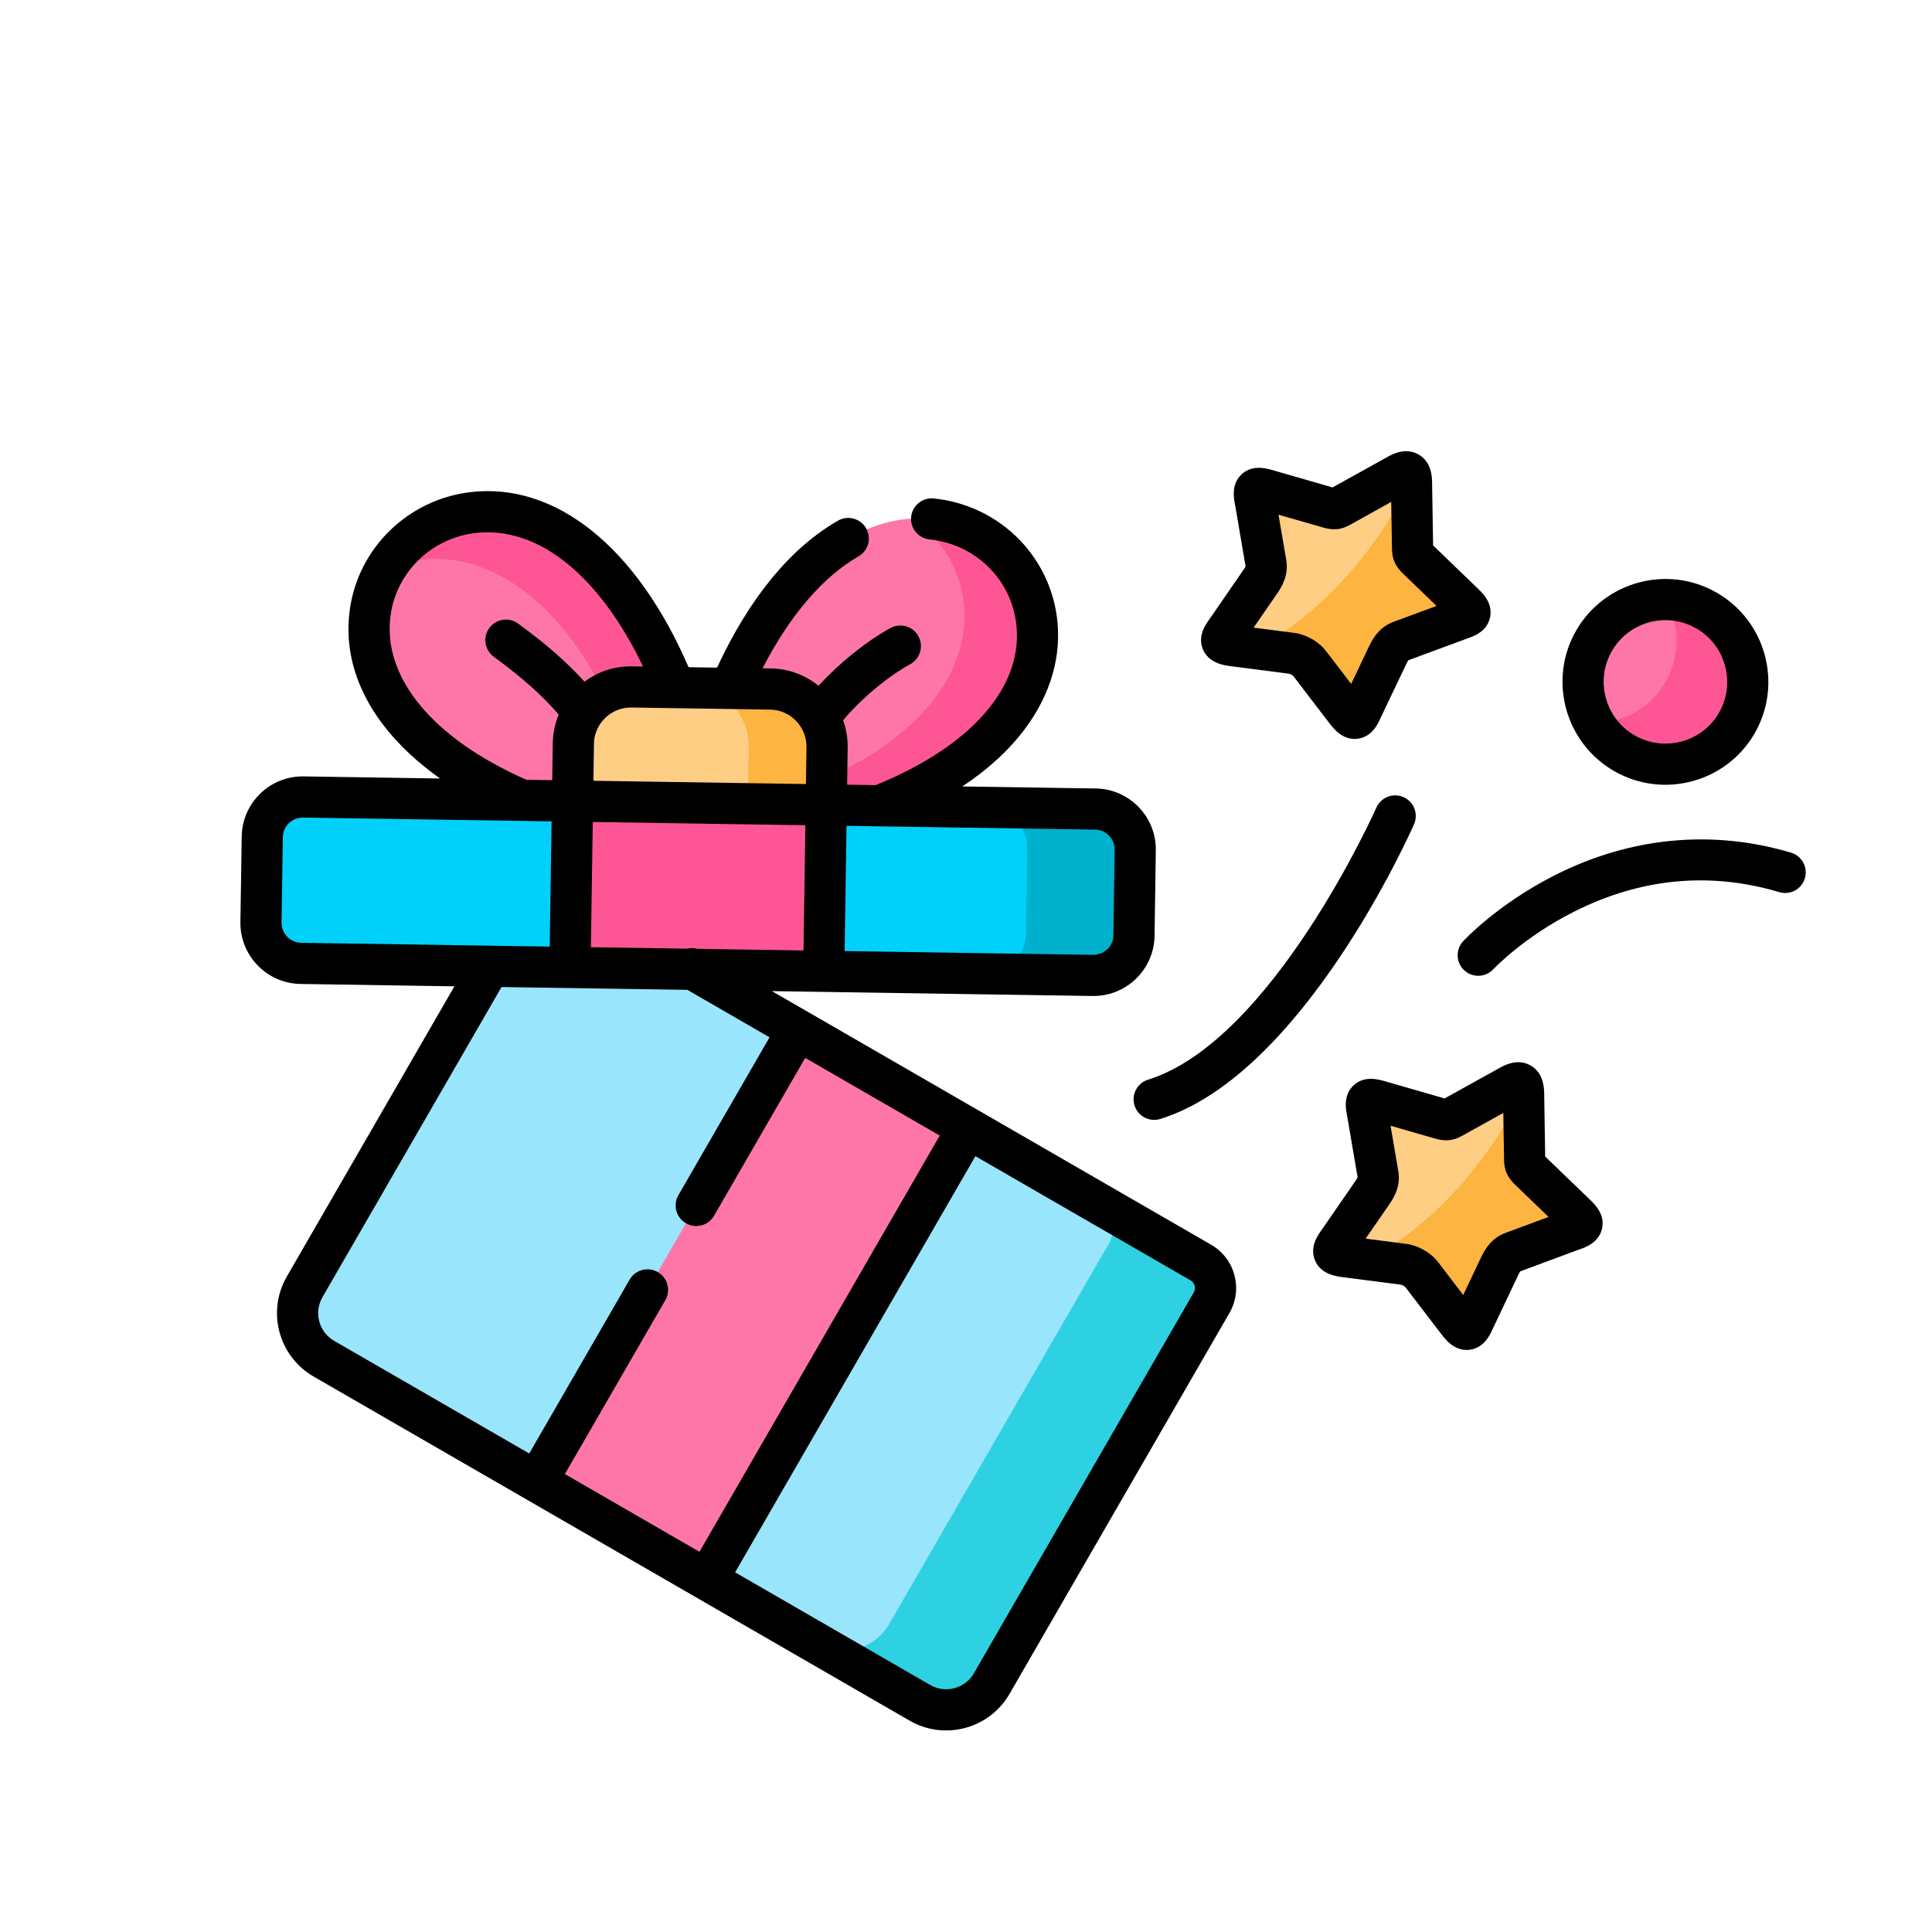
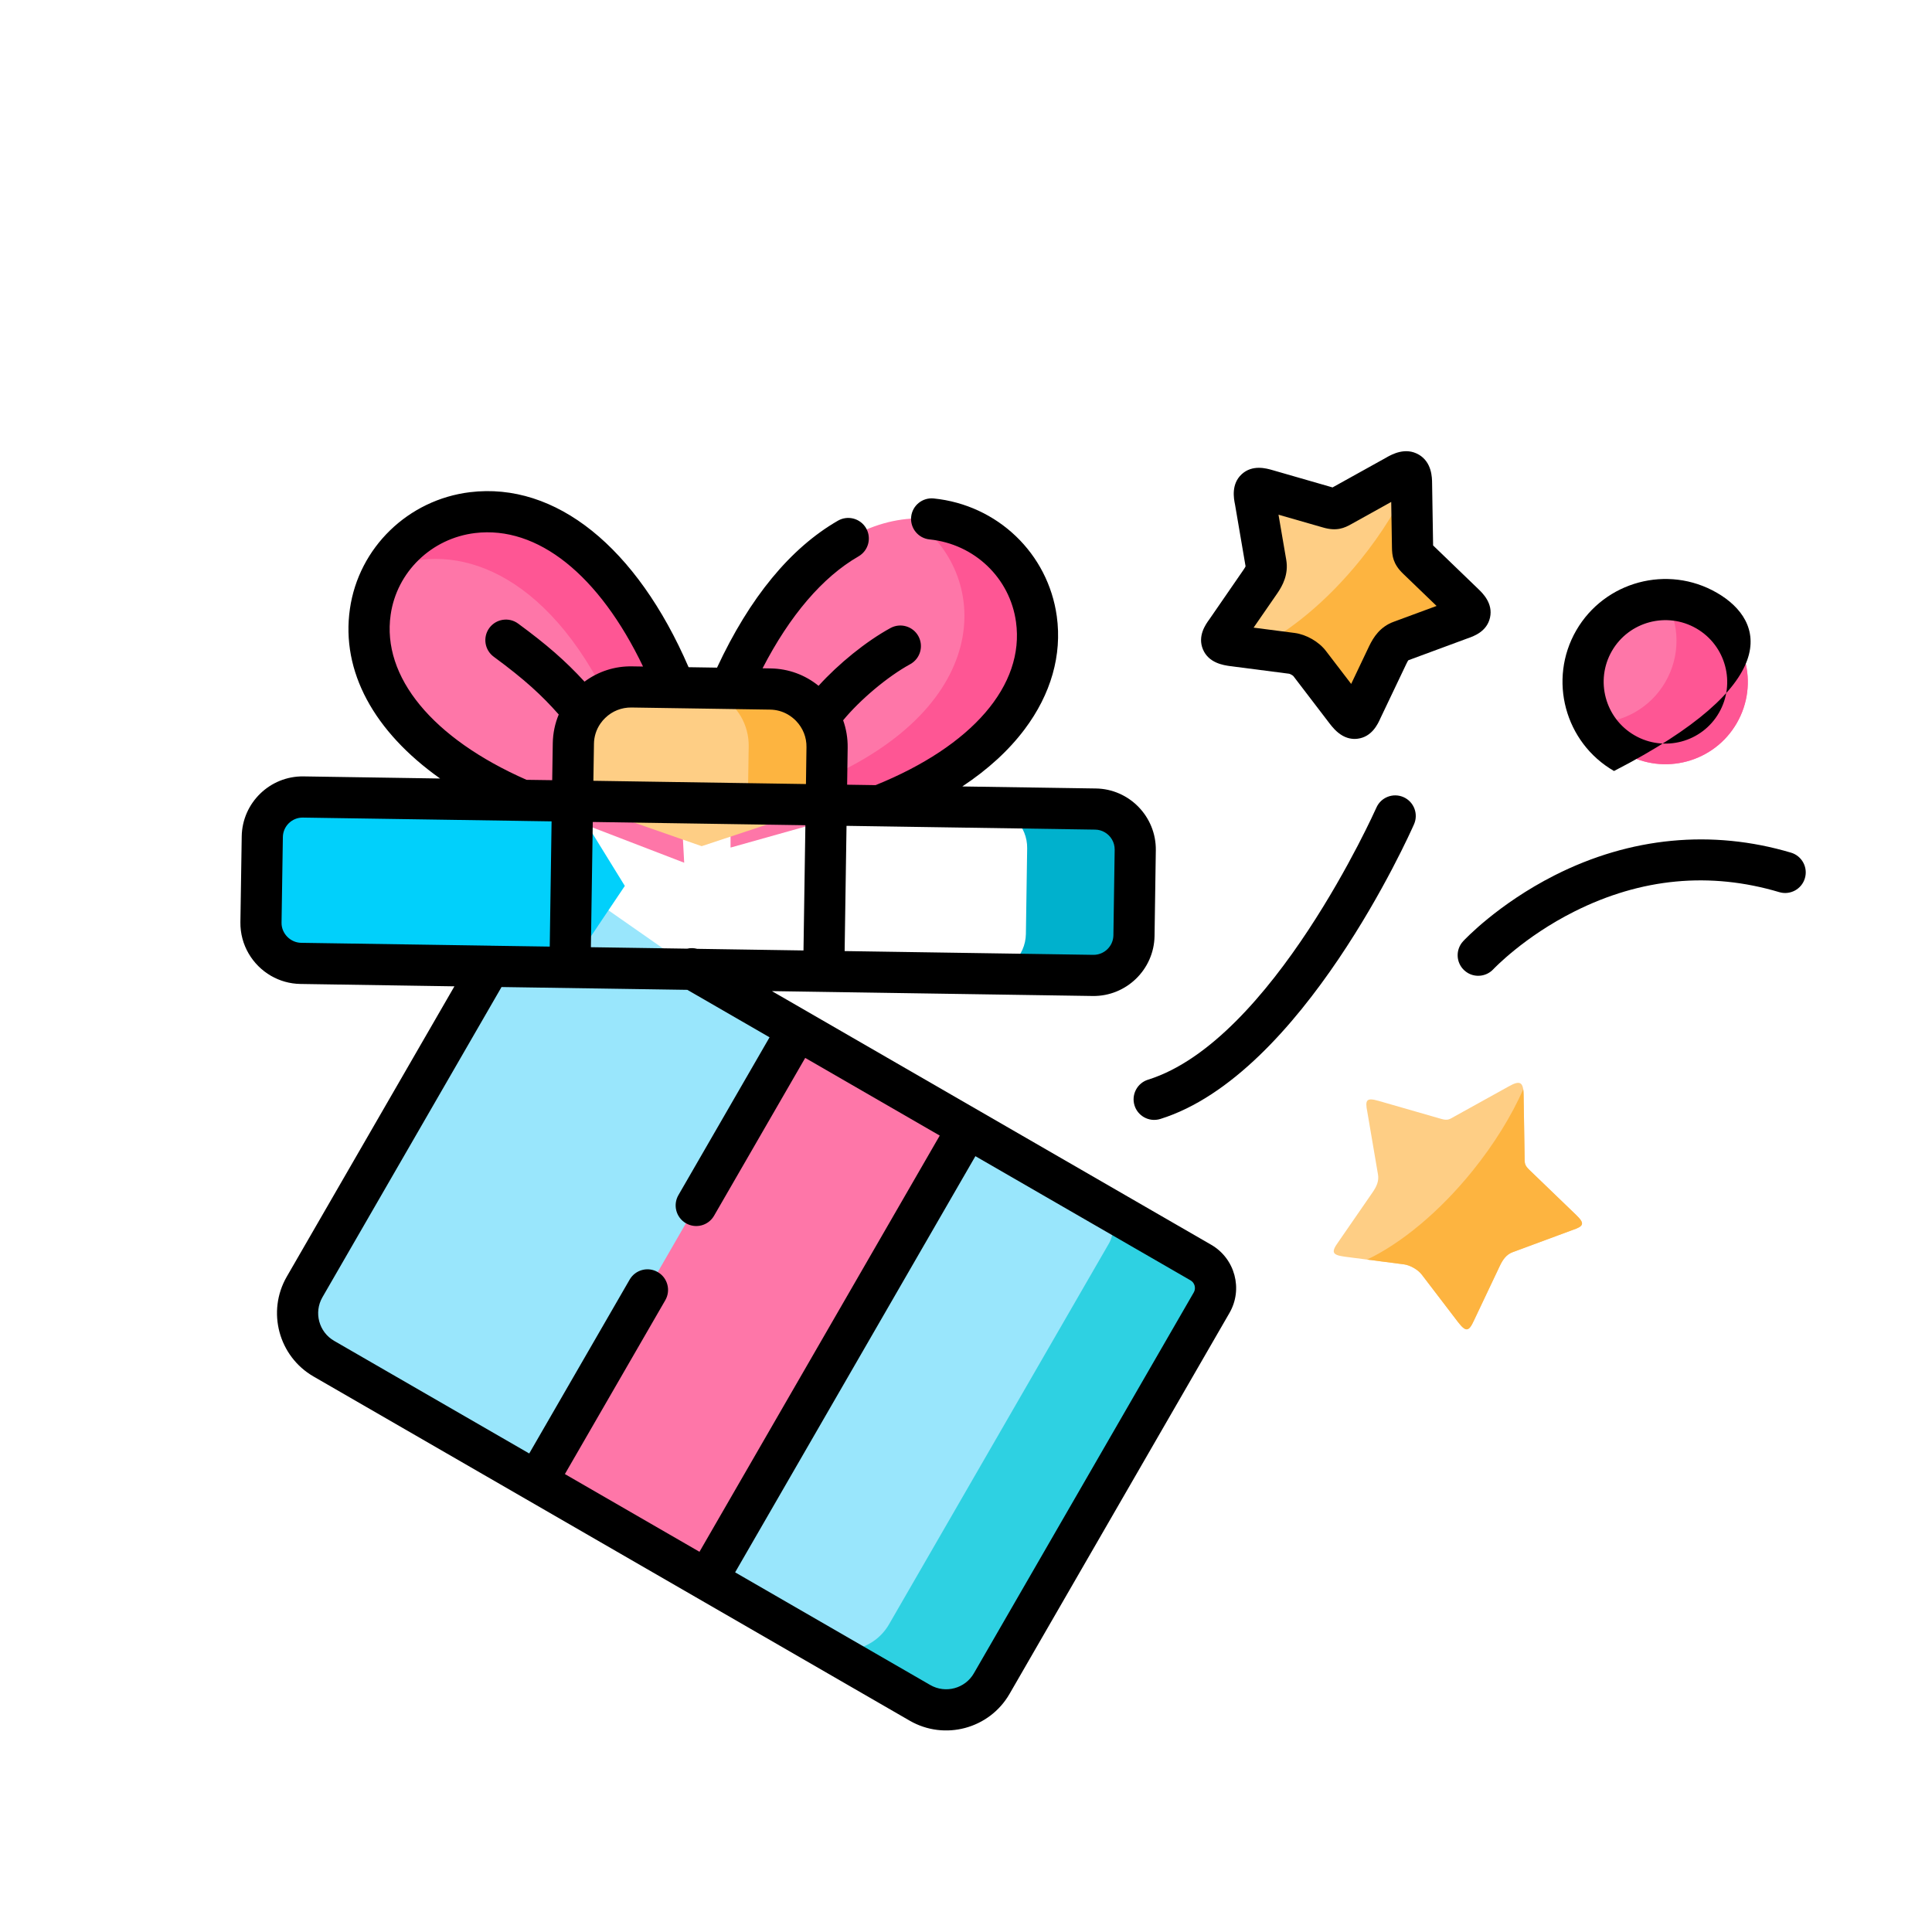
<svg xmlns="http://www.w3.org/2000/svg" width="44" height="44" viewBox="0 0 44 44" fill="none">
  <path fill-rule="evenodd" clip-rule="evenodd" d="M36.992 17.153C37.89 17.671 39.037 17.364 39.554 16.468C40.072 15.571 39.764 14.424 38.867 13.906C37.969 13.387 36.822 13.695 36.304 14.592C35.787 15.488 36.095 16.635 36.992 17.153Z" fill="#FE76A8" />
  <path fill-rule="evenodd" clip-rule="evenodd" d="M15.582 19.648L15.367 15.658C11.836 6.887 3.812 14.76 11.891 18.228L15.582 19.648Z" fill="#FE76A8" />
  <path fill-rule="evenodd" clip-rule="evenodd" d="M20.028 18.351C28.205 15.131 20.42 7.018 16.63 15.678L16.638 19.303L20.028 18.351Z" fill="#FE76A8" />
  <path fill-rule="evenodd" clip-rule="evenodd" d="M13.038 18.244L15.98 19.271L18.817 18.332L18.836 17.023C18.84 16.776 18.774 16.544 18.659 16.345C18.435 15.962 18.02 15.699 17.545 15.692L16.63 15.678L15.367 15.658L14.388 15.645C13.934 15.637 13.531 15.863 13.29 16.211C13.147 16.416 13.062 16.665 13.058 16.933L13.038 18.244Z" fill="#FECE85" />
-   <path fill-rule="evenodd" clip-rule="evenodd" d="M18.761 22.121L24.891 22.215C25.398 22.221 25.817 21.815 25.825 21.31L25.854 19.358C25.861 18.852 25.454 18.432 24.948 18.426L20.028 18.351L18.817 18.332L17.701 20.265L18.761 22.121Z" fill="#01D0FB" />
  <path fill-rule="evenodd" clip-rule="evenodd" d="M12.225 33.743L16.443 29.131L18.166 23.452L15.782 22.076L13.01 20.14L11.154 22.006L6.937 29.309C6.608 29.879 6.805 30.614 7.375 30.943L12.225 33.743Z" fill="#99E6FC" />
  <path fill-rule="evenodd" clip-rule="evenodd" d="M6.85 21.941L12.982 22.033L14.23 20.176L13.038 18.244L11.891 18.228L6.905 18.151C6.401 18.143 5.982 18.55 5.974 19.055L5.944 21.008C5.936 21.512 6.345 21.932 6.85 21.941Z" fill="#01D0FB" />
  <path fill-rule="evenodd" clip-rule="evenodd" d="M22.585 38.343L26.476 31.604L27.594 29.668C27.777 29.35 27.667 28.938 27.349 28.754L22.043 25.691L17.684 30.037L16.102 35.981L20.951 38.781C21.521 39.11 22.256 38.913 22.585 38.343Z" fill="#99E6FC" />
  <path fill-rule="evenodd" clip-rule="evenodd" d="M20.028 18.351C25.64 16.141 23.733 11.625 20.76 11.81C22.474 12.932 22.783 15.94 18.825 17.722L18.817 18.332L20.028 18.351Z" fill="#FE5694" />
  <path fill-rule="evenodd" clip-rule="evenodd" d="M15.367 15.658C13.352 10.654 9.876 11.067 8.76 12.989C10.165 12.323 12.255 12.826 13.772 15.788C13.957 15.693 14.166 15.64 14.388 15.644L15.367 15.658Z" fill="#FE5694" />
  <path fill-rule="evenodd" clip-rule="evenodd" d="M18.825 17.722L18.836 17.023C18.84 16.776 18.775 16.544 18.659 16.345C18.435 15.962 18.02 15.699 17.545 15.692L16.63 15.678L15.76 15.664C16.234 15.672 16.648 15.933 16.873 16.317C16.989 16.517 17.054 16.749 17.051 16.995L17.031 18.306L18.817 18.332L18.825 17.722Z" fill="#FDB440" />
  <path fill-rule="evenodd" clip-rule="evenodd" d="M24.891 22.215C25.398 22.221 25.817 21.815 25.825 21.31L25.854 19.358C25.861 18.852 25.454 18.433 24.948 18.426L22.488 18.389C22.994 18.395 23.401 18.815 23.393 19.32L23.364 21.272C23.355 21.777 22.939 22.183 22.436 22.177L24.891 22.215Z" fill="#00B1CD" />
-   <path fill-rule="evenodd" clip-rule="evenodd" d="M18.761 22.121L18.817 18.332L13.038 18.244L12.982 22.033C14.911 22.062 16.831 22.092 18.761 22.121Z" fill="#FE5694" />
  <path fill-rule="evenodd" clip-rule="evenodd" d="M18.166 23.452L22.043 25.691L16.101 35.981L12.225 33.743L18.166 23.452Z" fill="#FE76A8" />
  <path fill-rule="evenodd" clip-rule="evenodd" d="M26.476 31.604L27.594 29.668C27.777 29.35 27.667 28.938 27.349 28.754L25.011 27.404C25.329 27.588 25.439 28 25.256 28.318L24.138 30.254L20.247 36.993C19.918 37.563 19.181 37.759 18.611 37.43L20.951 38.781C21.521 39.11 22.256 38.913 22.585 38.343L26.476 31.604Z" fill="#2ED1E2" />
  <path fill-rule="evenodd" clip-rule="evenodd" d="M31.903 14.601L33.254 14.101C33.525 14.009 33.546 13.948 33.34 13.749L32.279 12.727C32.159 12.612 32.173 12.57 32.169 12.416L32.147 11.012C32.143 10.727 32.066 10.682 31.816 10.821L30.588 11.504C30.455 11.578 30.424 11.61 30.264 11.564L28.849 11.156C28.575 11.078 28.531 11.126 28.587 11.406L28.831 12.827C28.857 12.978 28.801 13.105 28.706 13.244L27.925 14.375C27.756 14.605 27.791 14.665 28.075 14.705L29.424 14.88C29.565 14.898 29.743 15.001 29.827 15.113L30.655 16.195C30.831 16.421 30.899 16.42 31.014 16.159L31.605 14.917C31.677 14.766 31.757 14.653 31.903 14.601Z" fill="#FECE85" />
  <path fill-rule="evenodd" clip-rule="evenodd" d="M30.984 12.75C30.222 13.695 29.354 14.401 28.584 14.771L29.424 14.88C29.565 14.898 29.743 15.001 29.827 15.113L30.655 16.195C30.831 16.421 30.899 16.42 31.014 16.159L31.605 14.917C31.677 14.766 31.757 14.653 31.903 14.601L33.254 14.101C33.525 14.009 33.546 13.948 33.34 13.749L32.279 12.727C32.159 12.612 32.173 12.57 32.169 12.416L32.147 11.012C32.146 10.966 32.144 10.926 32.139 10.894C31.872 11.494 31.482 12.133 30.984 12.75Z" fill="#FDB440" />
  <path fill-rule="evenodd" clip-rule="evenodd" d="M34.454 28.516L35.805 28.016C36.078 27.926 36.097 27.863 35.89 27.665L34.83 26.643C34.711 26.528 34.724 26.485 34.721 26.333L34.699 24.928C34.694 24.642 34.617 24.598 34.368 24.738L33.139 25.419C33.006 25.494 32.975 25.526 32.816 25.48L31.401 25.073C31.126 24.994 31.082 25.041 31.14 25.323L31.382 26.743C31.41 26.895 31.352 27.021 31.257 27.159L30.477 28.289C30.309 28.522 30.342 28.581 30.625 28.62L31.975 28.795C32.116 28.814 32.294 28.916 32.38 29.029L33.206 30.11C33.382 30.336 33.45 30.335 33.568 30.073L34.156 28.833C34.228 28.682 34.308 28.569 34.454 28.516Z" fill="#FECE85" />
  <path fill-rule="evenodd" clip-rule="evenodd" d="M33.536 26.666C32.773 27.61 31.907 28.317 31.135 28.686L31.975 28.795C32.116 28.814 32.294 28.916 32.38 29.029L33.206 30.11C33.382 30.336 33.45 30.335 33.568 30.074L34.156 28.833C34.228 28.682 34.308 28.569 34.454 28.516L35.805 28.016C36.078 27.926 36.097 27.863 35.891 27.665L34.83 26.643C34.712 26.529 34.724 26.485 34.722 26.333L34.699 24.928C34.699 24.882 34.696 24.843 34.691 24.808C34.425 25.41 34.033 26.049 33.536 26.666Z" fill="#FDB440" />
  <path fill-rule="evenodd" clip-rule="evenodd" d="M39.554 16.468C40.072 15.571 39.764 14.424 38.867 13.906C38.571 13.735 38.248 13.654 37.929 13.654C38.254 14.215 38.276 14.929 37.929 15.53C37.583 16.13 36.953 16.467 36.305 16.467C36.465 16.743 36.696 16.982 36.992 17.153C37.89 17.671 39.037 17.364 39.554 16.468Z" fill="#FE5694" />
  <path d="M27.583 28.348L17.58 22.572L24.885 22.683C25.649 22.694 26.282 22.081 26.294 21.317L26.323 19.364C26.333 18.599 25.719 17.967 24.955 17.957L21.916 17.911C22.5 17.524 22.975 17.089 23.336 16.608C23.936 15.808 24.189 14.919 24.068 14.037C23.87 12.604 22.718 11.5 21.265 11.352C21.007 11.326 20.777 11.514 20.751 11.771C20.725 12.029 20.913 12.259 21.17 12.285C22.191 12.389 23.001 13.162 23.139 14.165C23.338 15.606 22.143 16.99 19.941 17.881L19.293 17.871L19.305 17.03C19.308 16.814 19.273 16.603 19.202 16.404C19.586 15.938 20.212 15.409 20.73 15.126C20.957 15.001 21.04 14.717 20.916 14.489C20.792 14.262 20.507 14.179 20.28 14.303C19.723 14.608 19.099 15.115 18.642 15.619C18.334 15.368 17.954 15.229 17.552 15.223L17.367 15.22C17.987 14.017 18.735 13.141 19.552 12.671C19.777 12.541 19.854 12.255 19.725 12.03C19.595 11.806 19.309 11.729 19.084 11.858C18 12.483 17.074 13.608 16.33 15.205L15.682 15.195C14.499 12.459 12.654 10.974 10.705 11.209C9.295 11.38 8.169 12.472 7.969 13.867C7.764 15.289 8.515 16.661 10.023 17.73L6.912 17.682C6.149 17.671 5.517 18.283 5.505 19.048L5.475 21.002C5.468 21.521 5.75 21.98 6.172 22.224C6.37 22.338 6.598 22.405 6.842 22.409C6.842 22.409 6.843 22.409 6.843 22.409L10.349 22.463L6.531 29.075C6.072 29.87 6.346 30.89 7.141 31.349L20.717 39.187C21.512 39.646 22.532 39.373 22.991 38.578L28 29.902C28.314 29.359 28.127 28.662 27.583 28.348ZM13.457 21.572L13.5 18.72L18.342 18.794L18.299 21.646L15.878 21.609C15.802 21.589 15.724 21.588 15.65 21.605L13.457 21.572ZM24.942 18.894C25.021 18.895 25.095 18.917 25.159 18.954C25.296 19.033 25.388 19.182 25.386 19.351L25.357 21.302C25.353 21.55 25.147 21.749 24.899 21.746L19.236 21.66L19.279 18.808L24.942 18.894ZM17.538 16.161C17.682 16.163 17.82 16.201 17.943 16.272C18.01 16.311 18.073 16.36 18.129 16.417C18.286 16.58 18.371 16.792 18.367 17.016L18.355 17.856L13.514 17.782L13.527 16.94C13.529 16.774 13.58 16.616 13.672 16.482C13.675 16.478 13.678 16.475 13.68 16.471C13.71 16.428 13.744 16.388 13.783 16.351C13.944 16.194 14.157 16.11 14.381 16.113L17.538 16.161ZM8.897 14C9.037 13.024 9.827 12.26 10.818 12.14C12.244 11.968 13.645 13.094 14.645 15.18L14.395 15.176C14.001 15.169 13.624 15.292 13.312 15.524C12.873 15.046 12.445 14.675 11.799 14.201C11.59 14.048 11.297 14.094 11.144 14.302C10.991 14.511 11.036 14.804 11.245 14.957C11.955 15.479 12.342 15.839 12.725 16.272C12.639 16.477 12.593 16.698 12.589 16.926L12.576 17.768L11.991 17.76C9.849 16.817 8.693 15.416 8.897 14ZM6.857 21.472C6.613 21.468 6.409 21.259 6.412 21.016L6.442 19.063C6.446 18.815 6.651 18.616 6.898 18.62L11.861 18.695C11.876 18.696 11.891 18.697 11.906 18.696L12.562 18.706L12.52 21.558L11.17 21.538C11.167 21.537 11.164 21.538 11.161 21.537L6.857 21.472ZM7.343 29.544L11.422 22.479L15.654 22.543L17.526 23.624L15.45 27.219C15.321 27.443 15.398 27.73 15.622 27.859C15.846 27.989 16.133 27.912 16.262 27.688L18.338 24.093L21.402 25.862L15.93 35.341L12.865 33.571L15.152 29.611C15.281 29.387 15.204 29.1 14.98 28.971C14.756 28.841 14.469 28.918 14.34 29.142L12.053 33.102L7.61 30.537C7.262 30.336 7.143 29.891 7.343 29.544ZM22.179 38.109C21.979 38.456 21.533 38.575 21.186 38.375L16.742 35.809L22.214 26.331L27.115 29.16C27.209 29.214 27.242 29.339 27.188 29.433L22.179 38.109Z" fill="black" />
  <path d="M31.346 18.394C31.322 18.447 28.972 23.708 26.146 24.589C25.899 24.666 25.761 24.929 25.838 25.176C25.874 25.293 25.953 25.385 26.051 25.442C26.16 25.505 26.295 25.524 26.425 25.484C29.653 24.478 32.101 19.005 32.203 18.773C32.308 18.536 32.201 18.259 31.964 18.154C31.727 18.05 31.45 18.157 31.346 18.394Z" fill="black" />
  <path d="M35.407 19.934C34.113 20.59 33.353 21.402 33.322 21.436C33.146 21.626 33.157 21.922 33.347 22.098C33.373 22.122 33.402 22.143 33.432 22.161C33.617 22.267 33.857 22.236 34.009 22.074C34.016 22.067 34.707 21.333 35.861 20.756C37.378 19.996 38.947 19.849 40.522 20.318C40.77 20.392 41.032 20.25 41.105 20.002C41.179 19.754 41.038 19.493 40.79 19.419C38.992 18.884 37.13 19.062 35.407 19.934Z" fill="black" />
  <path d="M28.367 12.897C28.363 12.907 28.352 12.932 28.32 12.977L27.543 14.104C27.457 14.221 27.268 14.486 27.397 14.791C27.528 15.101 27.865 15.149 28.014 15.17L29.36 15.344C29.386 15.35 29.439 15.38 29.455 15.397L30.286 16.484C30.339 16.551 30.433 16.672 30.57 16.751C30.666 16.806 30.782 16.841 30.918 16.824C31.246 16.783 31.381 16.487 31.44 16.354L32.028 15.12C32.051 15.071 32.066 15.047 32.074 15.037L33.41 14.543C33.561 14.492 33.862 14.386 33.934 14.066C34.007 13.741 33.767 13.51 33.665 13.412L32.638 12.422L32.615 11.007C32.614 10.875 32.61 10.527 32.31 10.352C32.309 10.352 32.309 10.352 32.308 10.352C32.008 10.178 31.703 10.348 31.588 10.411C31.588 10.411 31.588 10.411 31.588 10.412L30.36 11.094L30.349 11.101L28.978 10.706C28.842 10.667 28.522 10.575 28.278 10.801C28.037 11.024 28.097 11.348 28.127 11.492L28.367 12.897ZM30.134 12.014C30.443 12.104 30.618 12.026 30.785 11.931L31.684 11.431L31.701 12.469C31.704 12.658 31.725 12.845 31.954 13.065L32.717 13.8L31.745 14.159C31.428 14.273 31.278 14.516 31.181 14.716L30.772 15.576L30.201 14.83C30.04 14.616 29.752 14.45 29.484 14.415L28.55 14.294L29.093 13.508C29.206 13.342 29.351 13.083 29.293 12.748L29.117 11.722L30.134 12.014Z" fill="black" />
-   <path d="M35.96 28.458C36.101 28.412 36.412 28.303 36.485 27.983C36.559 27.658 36.318 27.426 36.216 27.327L35.19 26.339L35.168 24.92C35.166 24.789 35.16 24.44 34.86 24.267C34.859 24.267 34.859 24.267 34.858 24.266C34.558 24.094 34.255 24.263 34.14 24.328L32.911 25.01L32.899 25.016L31.531 24.622C31.394 24.583 31.073 24.49 30.828 24.717C30.588 24.94 30.649 25.264 30.679 25.409L30.919 26.813C30.914 26.824 30.901 26.849 30.871 26.893L30.094 28.019C30.009 28.136 29.82 28.404 29.95 28.709C30.081 29.017 30.417 29.064 30.565 29.085L31.911 29.259C31.938 29.265 31.992 29.297 32.007 29.314L32.837 30.399C32.889 30.466 32.984 30.587 33.121 30.667C33.216 30.721 33.332 30.756 33.468 30.74C33.797 30.7 33.934 30.402 33.993 30.27L34.578 29.036C34.602 28.986 34.617 28.963 34.625 28.953L35.96 28.458ZM34.296 28.075C33.979 28.189 33.828 28.431 33.732 28.632L33.324 29.493L32.752 28.744C32.59 28.531 32.301 28.365 32.035 28.33L31.101 28.209L31.644 27.424C31.768 27.242 31.903 26.991 31.844 26.664L31.669 25.638L32.687 25.931C32.995 26.019 33.169 25.941 33.335 25.847L34.237 25.346L34.253 26.34L34.253 26.377C34.255 26.568 34.275 26.758 34.505 26.981L35.268 27.715L34.296 28.075Z" fill="black" />
-   <path d="M36.758 17.559C37.878 18.205 39.314 17.821 39.96 16.703C40.606 15.583 40.221 14.146 39.101 13.5C37.982 12.853 36.545 13.238 35.898 14.357C35.252 15.476 35.638 16.912 36.758 17.559ZM38.633 14.312C39.305 14.7 39.536 15.562 39.148 16.234C38.761 16.905 37.899 17.135 37.227 16.747C36.554 16.359 36.323 15.497 36.71 14.826C37.098 14.154 37.961 13.924 38.633 14.312Z" fill="black" />
+   <path d="M36.758 17.559C40.606 15.583 40.221 14.146 39.101 13.5C37.982 12.853 36.545 13.238 35.898 14.357C35.252 15.476 35.638 16.912 36.758 17.559ZM38.633 14.312C39.305 14.7 39.536 15.562 39.148 16.234C38.761 16.905 37.899 17.135 37.227 16.747C36.554 16.359 36.323 15.497 36.71 14.826C37.098 14.154 37.961 13.924 38.633 14.312Z" fill="black" />
</svg>